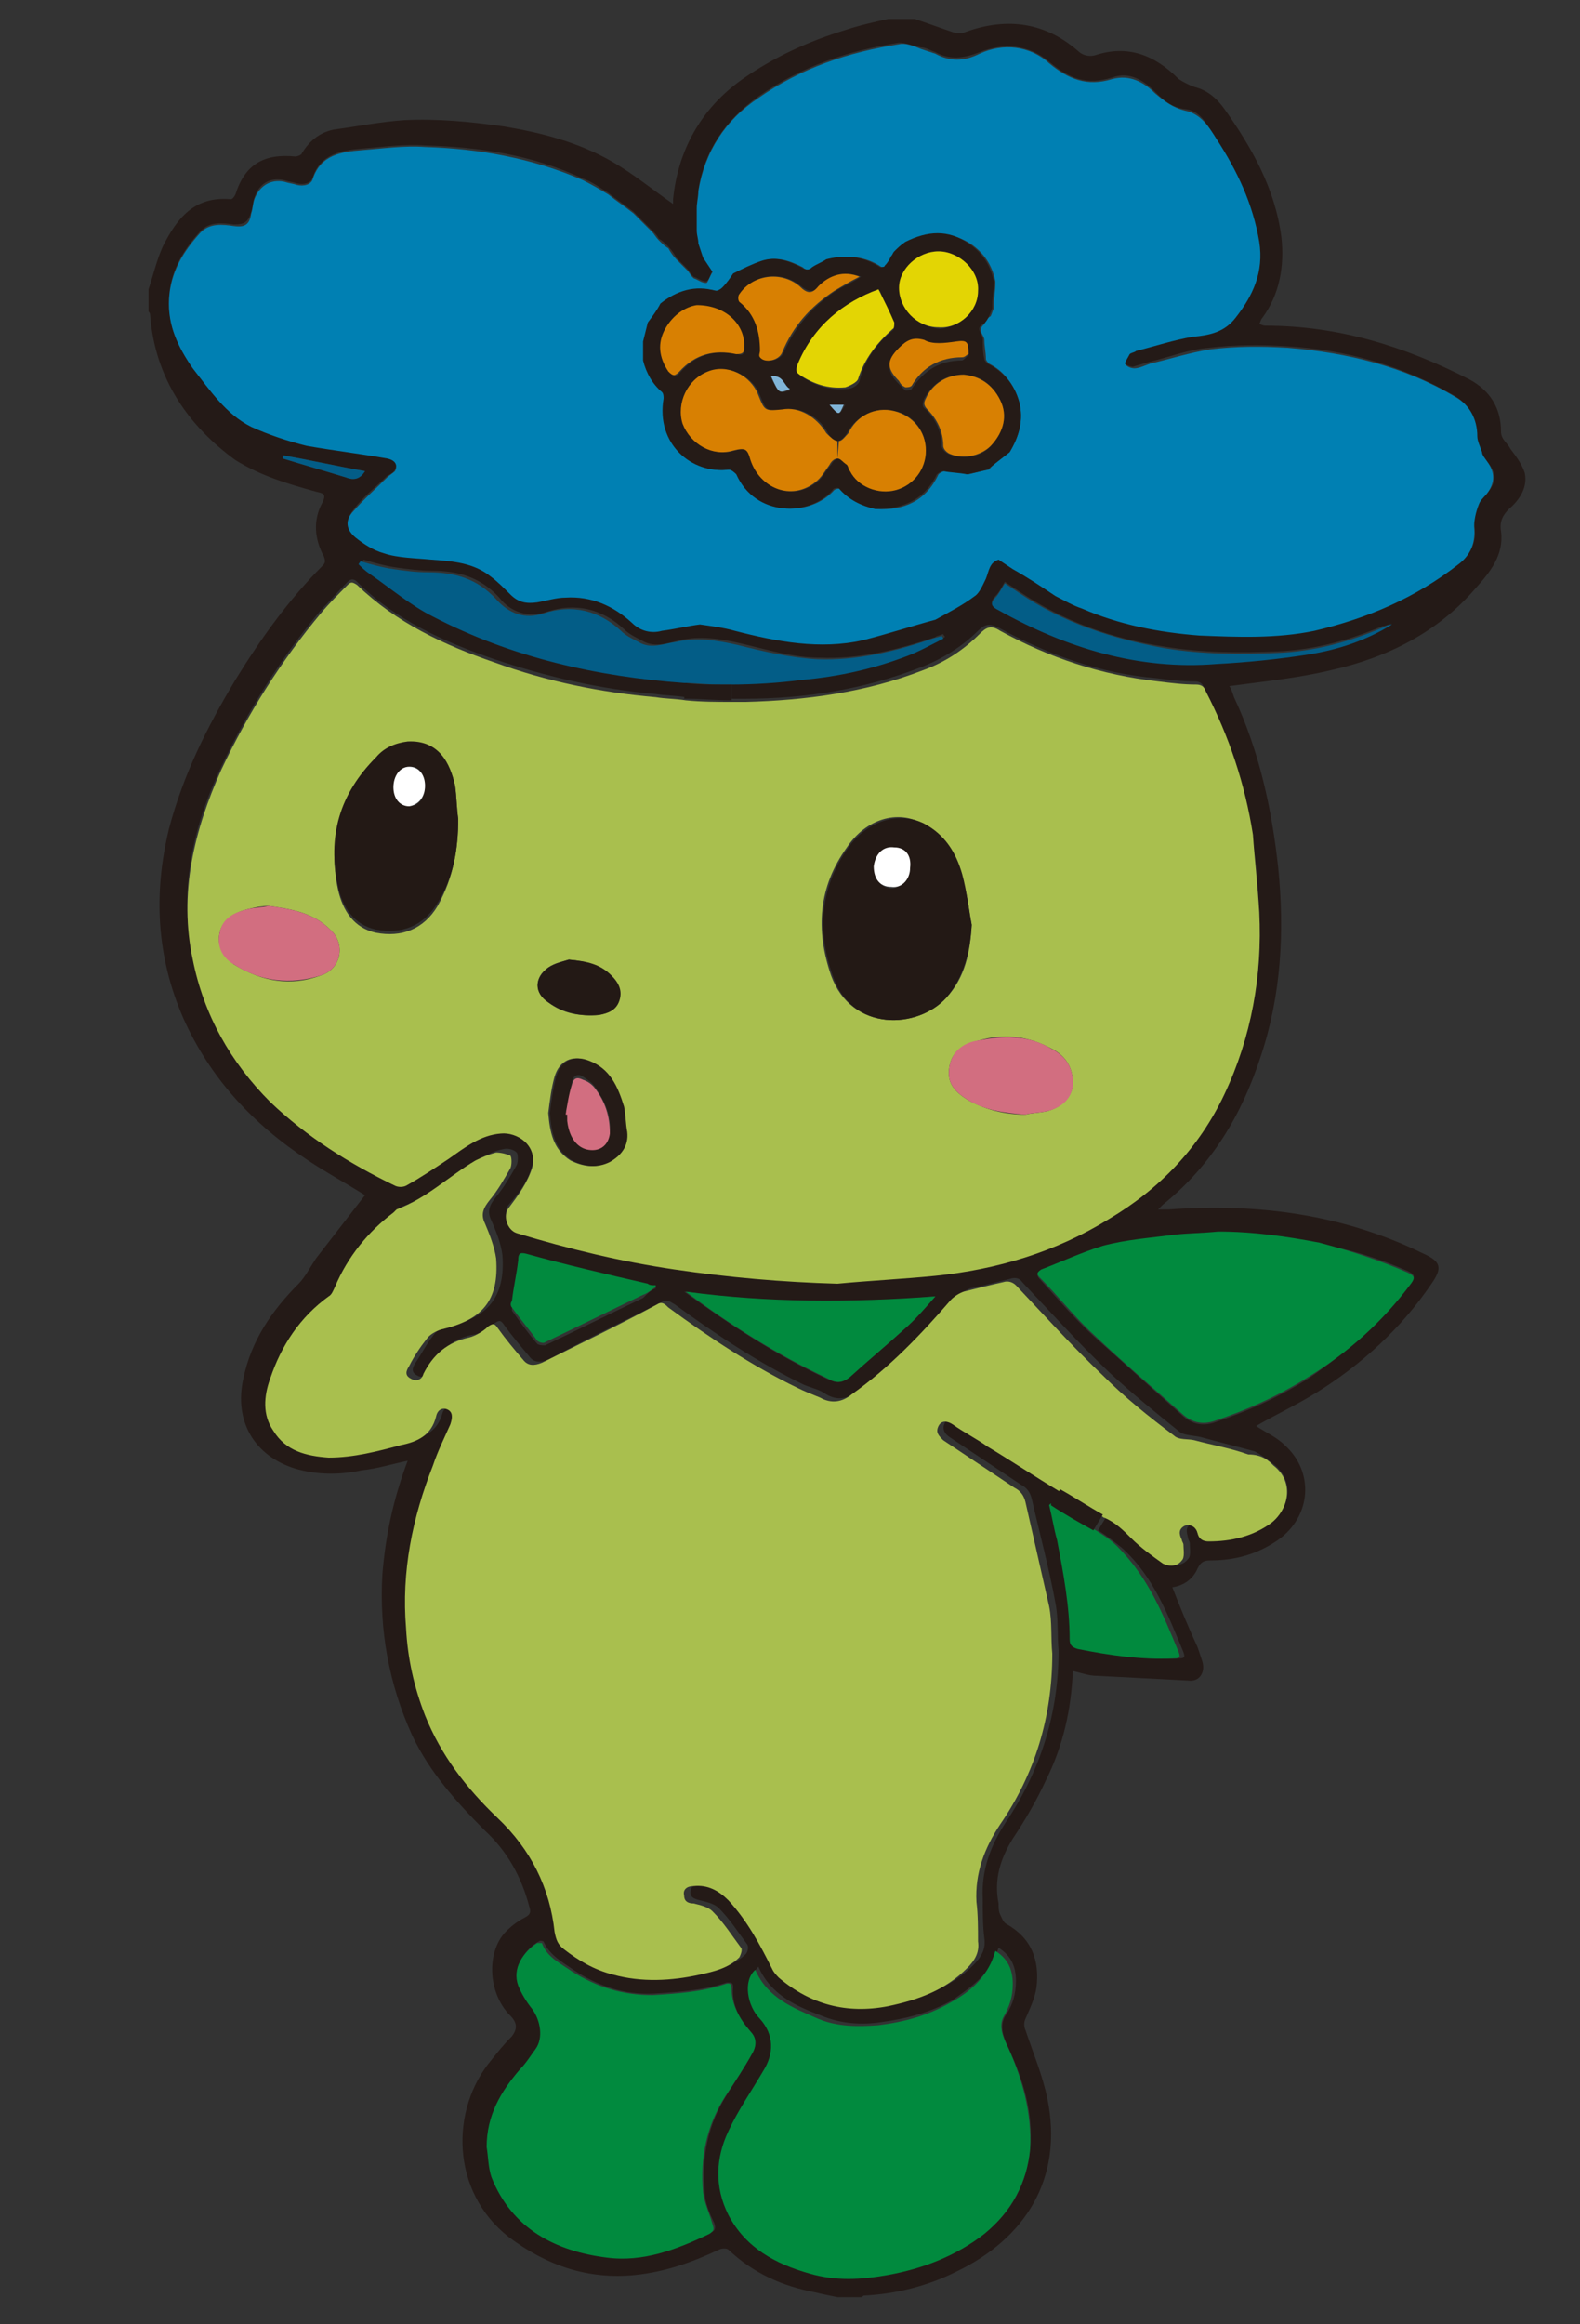
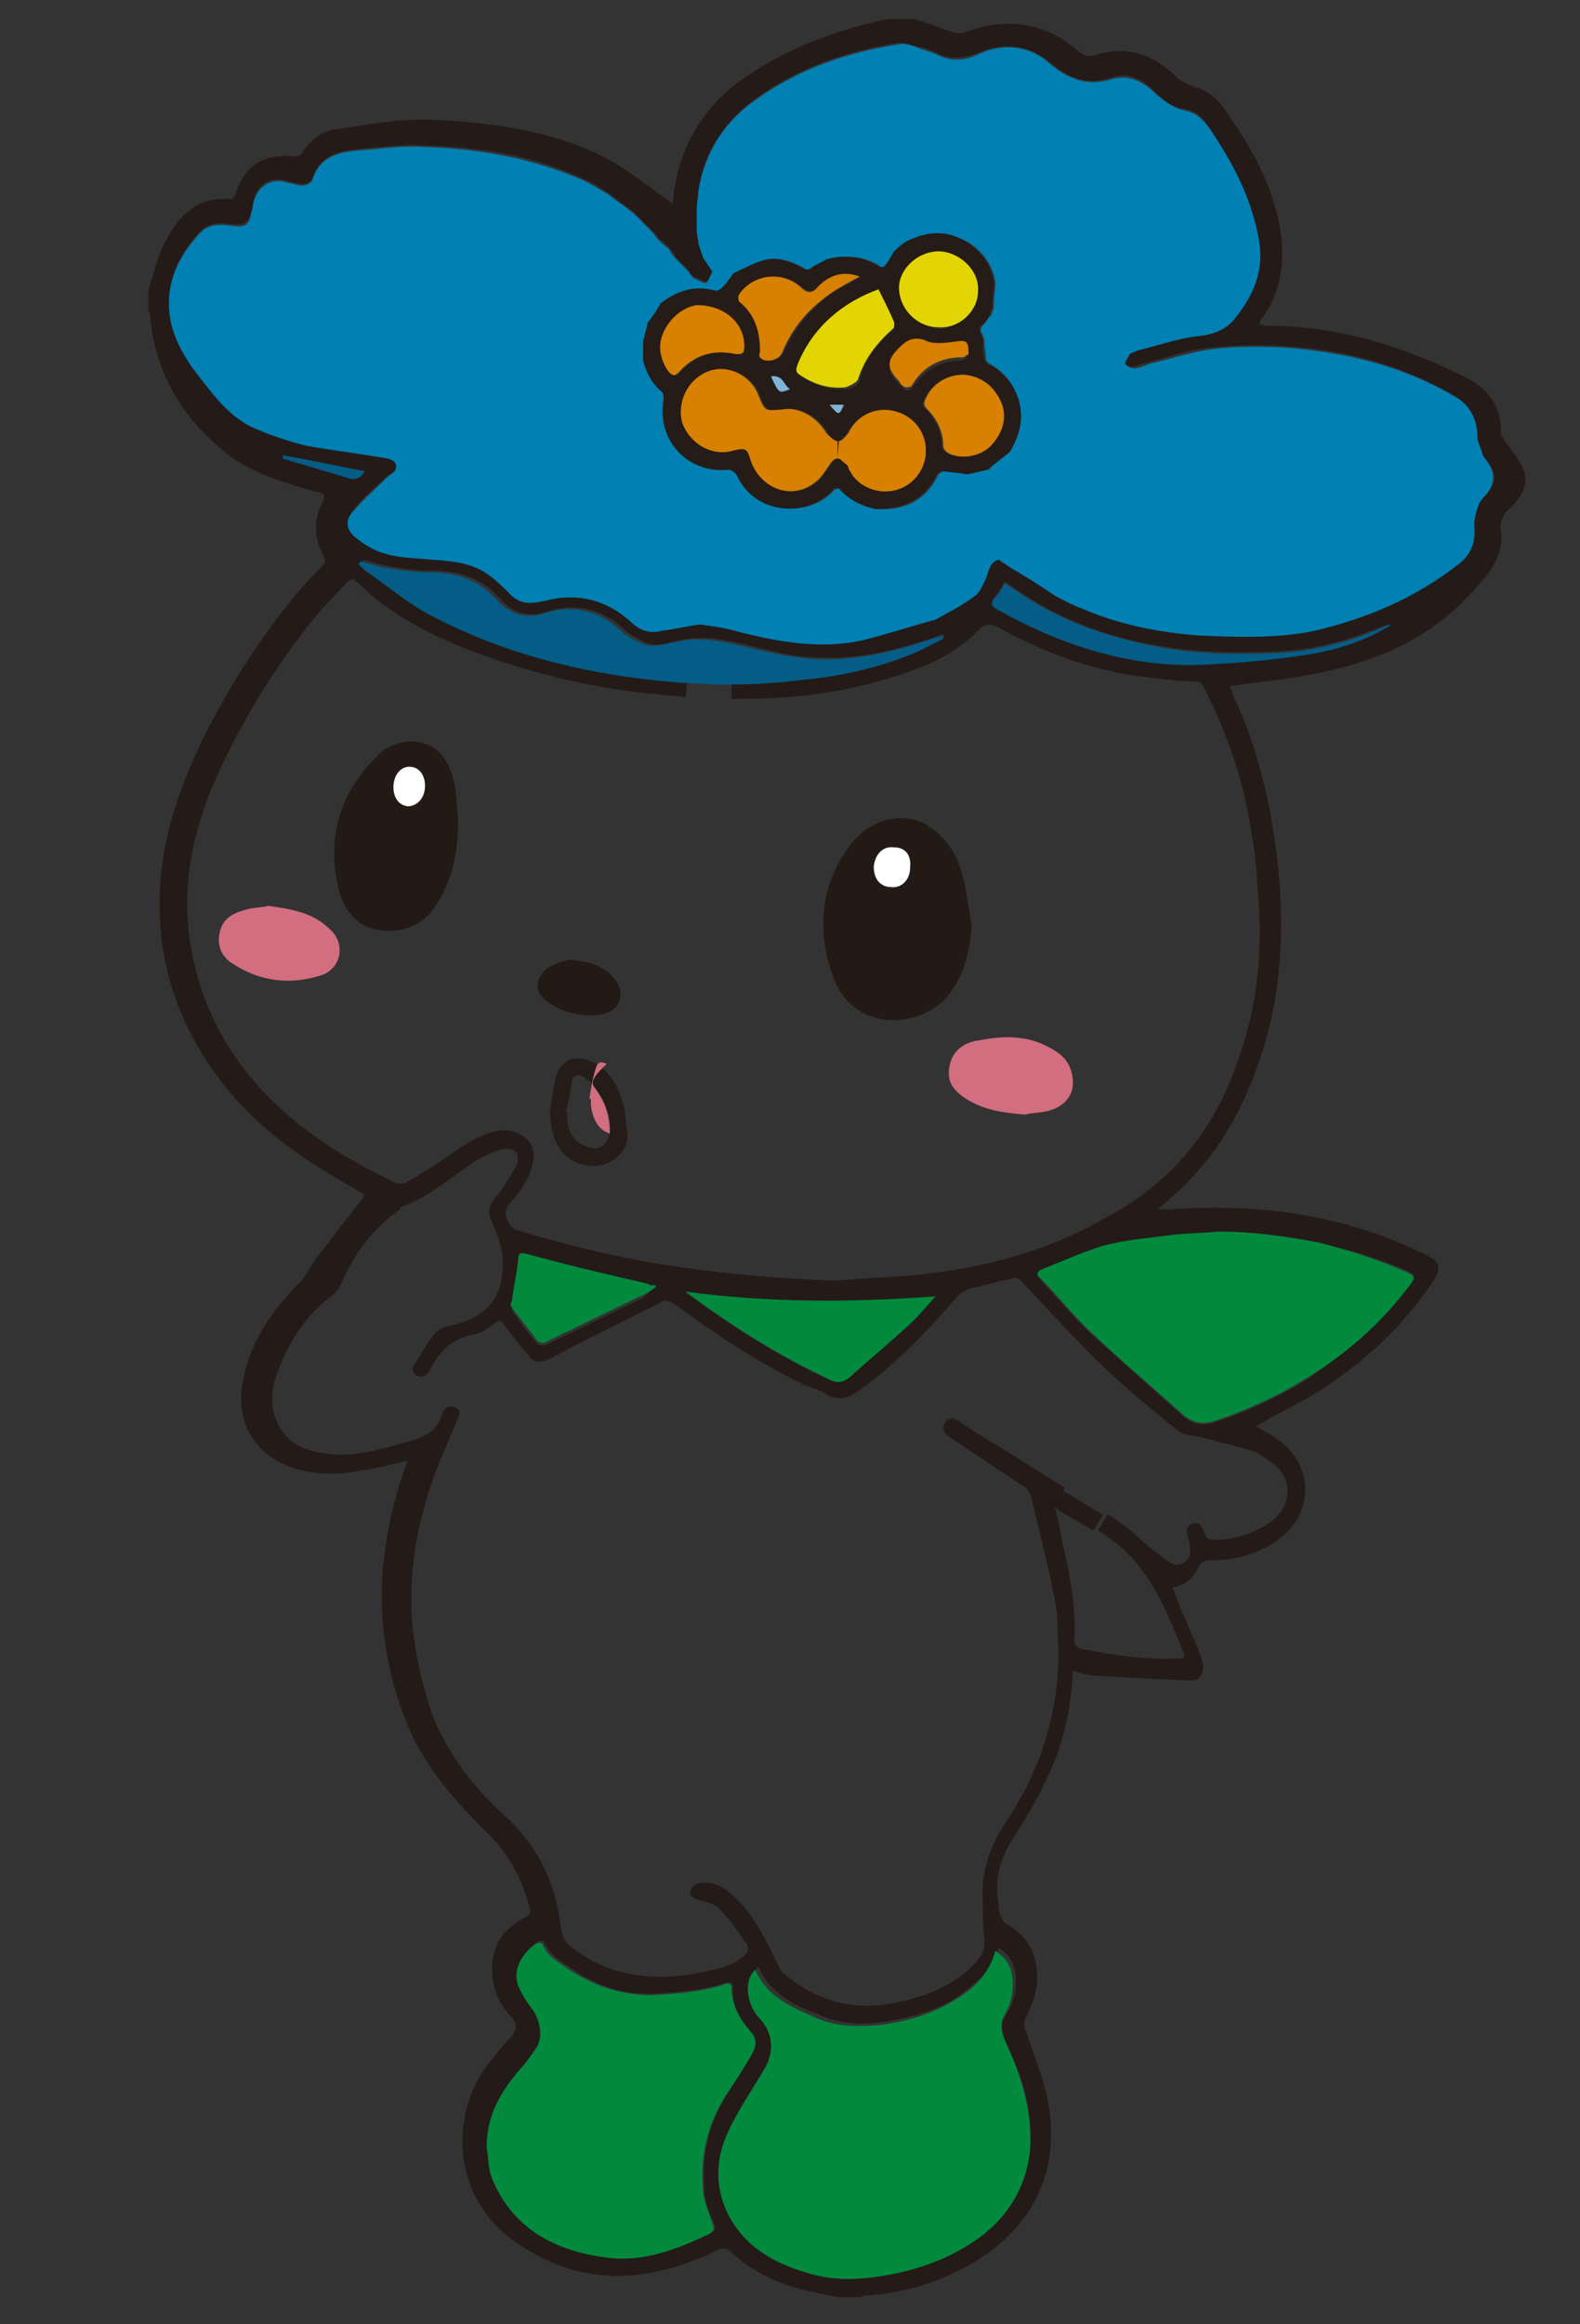
<svg xmlns="http://www.w3.org/2000/svg" version="1.1" id="レイヤー_1" x="0px" y="0px" viewBox="0 0 100 147" style="enable-background:new 0 0 100 147;" xml:space="preserve">
  <rect x="0" y="0" width="100" height="147" fill="#333333" stroke="none" />
  <style type="text/css">
	.st0{fill:#241A17;}
	.st1{fill:#0080B3;}
	.st2{fill:#018A3E;}
	.st3{fill:#035D87;}
	.st4{fill:#A9BF4E;}
	.st5{fill:#D26E80;}
	.st6{fill:#251B17;}
	.st7{fill:#D88002;}
	.st8{fill:#E3D504;}
	.st9{fill:#231915;}
	.st10{fill:#FFFFFF;}
	.st11{fill:#80B4D7;}
</style>
  <g>
    <g id="XMLID_4_">
      <g>
        <path class="st0" d="M96.5,29.9c0.2,0.9-0.3,1.7-1,2.3c-0.4,0.4-0.6,0.8-0.5,1.4c0.2,1.5-0.7,2.6-1.6,3.6     c-2.4,2.8-5.6,4.4-9.2,5.2c-2.1,0.5-4.2,0.7-6.4,1c0.1,0.1,0.2,0.4,0.3,0.7c1.6,3.4,2.4,7.1,2.8,10.8c0.4,4,0.2,8-1.1,11.9     c-1.2,3.7-3.1,6.9-6.2,9.4c-0.1,0.1-0.1,0.1-0.3,0.3c0.3,0,0.5,0,0.7,0c5.6-0.4,11,0.3,16.1,2.8c1.1,0.5,1.2,0.9,0.5,1.9     c-1.9,2.8-4.4,5.1-7.3,6.9c-1.3,0.8-2.6,1.4-3.8,2.1c0.6,0.4,1.3,0.7,1.8,1.2c1.9,1.7,1.7,4.5-0.4,6c-1.3,0.9-2.7,1.3-4.3,1.3     c-0.4,0-0.6,0.1-0.8,0.5c-0.3,0.7-0.9,1.1-1.6,1.2c0.5,1.3,1,2.5,1.6,3.8c0.1,0.3,0.2,0.6,0.3,0.9c0.2,0.7-0.2,1.3-0.9,1.2     c-1.9-0.1-3.9-0.2-5.8-0.3c-0.5,0-1-0.2-1.5-0.3c-0.1,2.4-0.6,4.7-1.7,6.9c-0.6,1.3-1.3,2.5-2.1,3.7c-0.8,1.3-1.2,2.6-0.9,4.1     c0,0.2,0,0.5,0.1,0.7c0.1,0.2,0.2,0.5,0.4,0.6c1.6,0.9,2.1,2.3,1.9,4c-0.1,0.7-0.4,1.3-0.7,2c-0.1,0.2-0.1,0.5,0,0.7     c0.5,1.5,1.1,2.9,1.4,4.4c1,5-1.4,8.8-5.8,10.9c-1.8,0.9-3.8,1.4-5.8,1.5c-0.1,0-0.1,0.1-0.2,0.1c-0.5,0-1,0-1.5,0     c-0.5-0.1-1-0.2-1.4-0.3c-2.1-0.4-3.9-1.2-5.5-2.7c-0.1-0.1-0.4-0.1-0.6,0c-1.7,0.8-3.4,1.4-5.3,1.6c-3,0.3-5.6-0.6-8-2.4     c-3.7-2.9-3.7-8.1-1.1-11.2c0.4-0.5,0.8-1,1.3-1.5c0.3-0.4,0.4-0.8-0.1-1.3c-1.5-1.5-1.5-4.2-0.2-5.4c0.3-0.3,0.7-0.6,1.1-0.8     c0.4-0.2,0.4-0.4,0.3-0.7c-0.5-1.9-1.4-3.5-2.8-4.8c-1.8-1.8-3.5-3.7-4.6-6c-1.5-3.3-2.1-6.7-1.9-10.2c0.2-2.5,0.7-4.8,1.6-7.2     c-1,0.2-1.9,0.5-2.9,0.6c-1.4,0.3-2.8,0.3-4.2-0.1c-2.6-0.8-3.9-3-3.3-5.7c0.5-2.4,1.8-4.3,3.5-6c0.4-0.4,0.7-1,1.1-1.6     c1-1.3,2.1-2.7,3.1-4c-1.1-0.7-2.4-1.4-3.6-2.2c-3.5-2.3-6.2-5.2-7.9-9c-1.7-3.9-1.9-7.9-0.9-12c0.9-3.4,2.4-6.4,4.2-9.4     c1.6-2.6,3.4-5.1,5.5-7.2c0.2-0.2,0.2-0.3,0.1-0.6c-0.6-1.1-0.7-2.3-0.1-3.4c0.3-0.6,0-0.6-0.4-0.7c-1.8-0.5-3.5-1-5.1-2     C12,27,9.8,24,9.5,19.9c0-0.1-0.1-0.2-0.1-0.2c0-0.5,0-0.9,0-1.4c0.3-0.9,0.5-1.8,0.9-2.7c0.9-1.8,2-3.2,4.3-3     c0.1,0,0.2-0.1,0.3-0.3c0.6-1.9,1.8-2.6,3.8-2.4c0.1,0,0.4-0.1,0.4-0.2c0.5-0.8,1.1-1.3,2-1.5c1.5-0.2,3-0.5,4.5-0.6     c2.1-0.1,4.2,0.1,6.3,0.4c2.4,0.4,4.7,1,6.8,2.2c1.4,0.8,2.6,1.8,3.9,2.7c0,0,0-0.2,0-0.3C42.9,9.6,44.3,6.9,47,5     c2-1.4,4.2-2.4,6.5-3.1c0.9-0.3,1.8-0.5,2.7-0.7c0.6,0,1.2,0,1.7,0c0.9,0.3,1.7,0.6,2.6,0.9c0.1,0,0.3,0,0.4,0     c2.6-1,5.1-0.8,7.3,1.1c0.3,0.3,0.7,0.4,1.1,0.3c2.1-0.7,3.8,0,5.3,1.5c0.3,0.2,0.7,0.4,1,0.5c0.8,0.2,1.4,0.7,1.9,1.4     c1.7,2.4,3.2,5,3.6,8.1c0.2,1.8-0.1,3.6-1.2,5.1c-0.1,0.1-0.1,0.2-0.2,0.4c0.1,0,0.2,0.1,0.4,0.1c4.6,0,8.8,1.3,12.9,3.4     c1.3,0.7,2,1.8,2,3.3c0,0.5,0.4,0.7,0.6,1.1C95.9,28.8,96.3,29.3,96.5,29.9z M94.2,31.1c0.5-0.6,0.5-1.2,0-1.8     c-0.2-0.3-0.4-0.5-0.5-0.8c-0.1-0.3-0.3-0.6-0.3-1c0.1-1.1-0.5-2-1.4-2.5c-3.3-1.9-6.9-2.9-10.6-3.1c-1.6-0.1-3.2-0.1-4.9,0.1     c-1.3,0.1-2.5,0.6-3.8,0.9c-0.3,0.1-0.7,0.2-1,0.3c-0.2,0-0.6-0.2-0.6-0.3c-0.1-0.2,0.1-0.4,0.3-0.6c0.1-0.1,0.3-0.1,0.4-0.2     c1.2-0.3,2.4-0.7,3.6-0.9c1-0.1,2-0.4,2.7-1.2c1.2-1.4,1.8-2.9,1.5-4.8c-0.3-2.4-1.4-4.5-2.7-6.5C76.4,7.9,76,7,75,6.9     c-0.8-0.1-1.3-0.5-1.9-1.1c-0.7-0.7-1.6-1.3-2.7-0.9c-1.6,0.5-2.7,0.1-4-1c-1.3-1.1-2.9-1.2-4.4-0.6c-1,0.4-1.9,0.5-2.8,0     c-0.3-0.1-0.6-0.3-0.9-0.3c-0.5-0.1-1-0.3-1.4-0.3c-3.2,0.5-6.2,1.5-8.9,3.4c-2.1,1.5-3.4,3.4-3.8,5.9c0,0.4-0.1,0.7-0.1,1.1     c0,0.5,0,1,0,1.4c0,0.3,0.1,0.5,0.1,0.8c0.1,0.3,0.2,0.6,0.3,0.9c0.2,0.3,0.4,0.6,0.6,0.9c-0.1,0.2-0.2,0.6-0.4,0.7     c-0.3,0-0.5-0.2-0.8-0.3c0,0-0.1-0.1-0.1-0.1c-0.1-0.1-0.2-0.3-0.3-0.4c-0.2-0.2-0.4-0.4-0.6-0.6c0,0-0.1-0.1-0.1-0.1     c-0.1-0.2-0.3-0.5-0.5-0.7c-0.2-0.2-0.4-0.4-0.6-0.5c-0.1-0.2-0.2-0.3-0.4-0.5c-0.4-0.4-0.8-0.8-1.2-1.2     c-0.5-0.4-1.1-0.8-1.6-1.2c-0.5-0.3-1-0.7-1.6-0.9c-3.2-1.5-6.5-2-10-2.1c-1.3-0.1-2.7,0.1-4,0.2c-1.2,0.1-2.6,0.3-3.1,1.8     c-0.1,0.4-0.6,0.5-1,0.4c-0.3-0.1-0.5-0.1-0.8-0.2c-0.9-0.2-1.6,0.2-1.9,1.1c-0.1,0.3-0.1,0.6-0.2,0.9c-0.2,0.7-0.5,0.8-1.1,0.8     c-0.7-0.1-1.5-0.2-2.1,0.4c-1.1,1.2-1.9,2.5-2,4.2c-0.1,1.7,0.5,3.1,1.5,4.4c1,1.4,2.1,2.9,3.7,3.7c1.1,0.6,2.3,1,3.5,1.2     c1.7,0.4,3.4,0.6,5.1,0.8c0.5,0.1,0.7,0.4,0.5,0.8c-0.1,0.2-0.3,0.3-0.5,0.4c-0.7,0.7-1.5,1.3-2.1,2.1c-0.5,0.6-0.5,1.2,0.1,1.7     c0.5,0.4,1.2,0.9,1.8,1c1,0.2,2,0.3,3,0.4c1.3,0.1,2.7,0.2,3.8,1.1c0.4,0.3,0.8,0.7,1.2,1.1c0.5,0.4,1.1,0.6,1.7,0.5     c0.6-0.1,1.2-0.3,1.8-0.3c1.6-0.1,3,0.6,4.2,1.6c0.6,0.5,1.2,0.6,1.9,0.5c0.8-0.2,1.6-0.3,2.4-0.4c0.7,0.1,1.5,0.2,2.2,0.4     c2.7,0.7,5.3,1.2,8.1,0.6c1.5-0.3,3.1-0.8,4.6-1.3c0.8-0.5,1.7-0.9,2.5-1.5c0.3-0.2,0.5-0.7,0.7-1.1c0.2-0.4,0.3-1,0.8-1.2     c0.3,0.2,0.6,0.4,0.9,0.6c0.9,0.6,1.8,1.2,2.7,1.7c0.6,0.3,1.1,0.6,1.7,0.8c2.4,1,4.9,1.6,7.4,1.7c2.4,0.2,4.9,0.3,7.3-0.3     c3.3-0.7,6.4-2,9.1-4.2c0.8-0.6,1.2-1.3,1-2.4c-0.1-0.5,0.1-1,0.3-1.4C93.7,31.6,94,31.4,94.2,31.1z M89.3,81.1     c0.3-0.4,0.2-0.5-0.2-0.7c-1.8-0.8-3.7-1.4-5.6-1.7c-2.1-0.4-4.2-0.7-6.4-0.7c-0.9,0.1-1.8,0.1-2.8,0.2c-1.5,0.2-3,0.3-4.5,0.7     c-1.3,0.4-2.6,1-3.9,1.5c-0.3,0.1-0.3,0.3-0.1,0.5c1.1,1.2,2.2,2.5,3.4,3.6c1.9,1.7,3.8,3.4,5.7,5.1c0.6,0.5,1.2,0.6,1.9,0.4     c2.1-0.7,4.1-1.6,6-2.8C85.3,85.5,87.5,83.5,89.3,81.1z M88.1,39.4c-0.2,0.1-0.4,0.2-0.6,0.2c-2.1,0.9-4.3,1.5-6.6,1.6     c-2.4,0.1-4.8,0.1-7.2-0.3c-3.3-0.5-6.4-1.6-9.2-3.5c-0.3-0.2-0.6-0.4-0.9-0.6c-0.2,0.3-0.3,0.6-0.6,0.9     c-0.4,0.4-0.2,0.6,0.2,0.8c4.3,2.3,8.8,3.7,13.8,3.4c1.9-0.1,3.9-0.3,5.8-0.6C84.7,41.1,86.5,40.4,88.1,39.4z M80.5,96.2     c1.2-0.9,1.4-2.6,0.1-3.6c-0.4-0.3-0.8-0.6-1.2-0.8c-1.1-0.3-2.3-0.6-3.4-0.9c-0.4-0.1-1-0.1-1.3-0.3c-1.5-1.2-3.1-2.5-4.5-3.8     c-1.9-1.8-3.7-3.8-5.5-5.7c-0.2-0.3-0.5-0.3-0.8-0.2c-0.8,0.2-1.6,0.4-2.5,0.6c-0.3,0.1-0.6,0.3-0.8,0.5c-1.9,2.2-3.9,4.3-6.3,6     c-0.7,0.5-1.3,0.6-2,0.2c-0.4-0.3-0.9-0.4-1.4-0.6c-2.9-1.4-5.6-3.2-8.2-5.1c-0.2-0.1-0.4-0.3-0.7-0.2c-2.4,1.2-4.9,2.4-7.3,3.7     c-0.5,0.2-0.9,0.2-1.2-0.2c-0.5-0.6-1.1-1.3-1.6-2c-0.2-0.3-0.3-0.3-0.6-0.1c-0.4,0.3-0.8,0.6-1.2,0.7c-1.4,0.2-2.3,1-2.9,2.3     c-0.2,0.3-0.5,0.5-0.8,0.3c-0.4-0.2-0.3-0.5-0.1-0.8c0.4-0.6,0.7-1.2,1.1-1.7c0.2-0.3,0.5-0.5,0.9-0.6c2.5-0.5,3.7-1.8,3.5-4.5     c-0.1-0.8-0.4-1.5-0.7-2.2c-0.3-0.6-0.1-1,0.3-1.5c0.5-0.6,0.9-1.3,1.3-2c0.1-0.2,0.1-0.7,0-0.8c-0.2-0.2-0.6-0.3-0.9-0.2     c-0.5,0.1-0.9,0.3-1.3,0.5c-1.7,1-3.1,2.4-5,3.1c-0.1,0-0.2,0.1-0.2,0.2c-1.7,1.2-2.9,2.8-3.7,4.7c-0.1,0.2-0.2,0.4-0.4,0.6     c-1.8,1.3-3,3.1-3.7,5.2c-0.4,1.1-0.4,2.2,0.2,3.3c0.8,1.3,2.1,1.6,3.5,1.7c1.6,0.1,3.1-0.4,4.6-0.8c1.1-0.3,1.9-0.7,2.2-1.8     c0.1-0.4,0.5-0.5,0.8-0.4c0.4,0.2,0.3,0.5,0.1,0.9c-0.4,0.9-0.7,1.7-1.1,2.6c-1.3,3.3-2,6.7-1.7,10.3c0.2,1.9,0.6,3.7,1.2,5.5     c1,2.6,2.6,4.7,4.6,6.5c2.1,1.9,3.3,4.3,3.6,7.2c0.1,0.4,0.2,0.8,0.6,1.1c0.9,0.7,1.9,1.3,3.1,1.6c1.8,0.5,3.7,0.4,5.5,0     c0.9-0.2,1.8-0.4,2.5-1.1c0.1-0.1,0.2-0.4,0.1-0.6c-0.6-0.8-1.1-1.6-1.8-2.3c-0.3-0.3-0.8-0.4-1.2-0.5c-0.4-0.1-0.6-0.2-0.6-0.5     c0-0.4,0.3-0.5,0.6-0.6c0.9-0.1,1.6,0.3,2.2,0.9c1.3,1.2,2,2.8,2.8,4.4c0.1,0.2,0.2,0.4,0.4,0.5c2,1.7,4.3,2.3,6.9,1.8     c1.9-0.4,3.6-1,5-2.4c0.5-0.5,0.8-1,0.7-1.7c-0.1-0.8-0.1-1.6-0.1-2.5c-0.1-1.8,0.5-3.4,1.5-4.9c2.2-3.3,3.3-6.9,3.3-10.8     c-0.1-1,0-2-0.2-3c-0.4-2.2-1-4.4-1.5-6.6c-0.1-0.4-0.3-0.7-0.7-0.9c-1.5-1-3-2-4.5-3c-0.3-0.2-0.5-0.5-0.3-0.9     c0.2-0.4,0.6-0.3,0.9-0.1c0.7,0.5,1.5,1,2.2,1.4c1.5,0.9,3,1.9,4.5,2.8l-0.6,1c0,0-0.1,0.1-0.1,0.1c0.2,0.7,0.4,1.4,0.5,2.2     c0.5,2.1,0.9,4.1,0.8,6.3c0,0.4,0.1,0.5,0.5,0.6c2,0.4,4,0.7,6.1,0.6c0.4,0,0.4-0.1,0.3-0.4c-1-2.4-1.9-4.8-3.9-6.6     c-0.5-0.4-1-0.8-1.5-1.1l0.6-1c0.1,0,0.1,0.1,0.2,0.1c0.6,0.4,1.2,0.8,1.7,1.3c0.6,0.6,1.3,1.1,2,1.6c0.4,0.3,0.9,0.2,1.2-0.2     c0.2-0.2,0.1-0.7,0.1-1c0-0.1-0.1-0.2-0.1-0.3c-0.1-0.4-0.2-0.7,0.2-0.9c0.4-0.2,0.7,0.1,0.8,0.5c0.1,0.4,0.3,0.5,0.7,0.5     C77.9,97.4,79.3,97.1,80.5,96.2z M77.5,69.2c1.7-3.7,2.4-7.5,2.2-11.5c-0.1-1.7-0.2-3.4-0.5-5.1c-0.5-3.2-1.5-6.2-3-9.1     c-0.1-0.3-0.3-0.4-0.6-0.4c-0.8,0-1.6-0.1-2.4-0.2c-3.6-0.3-6.9-1.5-10-3.2c-0.6-0.3-0.9-0.2-1.3,0.2c-1,1-2.3,1.8-3.6,2.3     c-3.6,1.4-7.3,2-11.2,2c-0.3,0-0.6,0-0.8,0l0-1c1.5,0,3.1-0.2,4.6-0.3c2.2-0.2,4.4-0.7,6.6-1.5c0.8-0.3,1.5-0.7,2.3-1.1     c0-0.1-0.1-0.1-0.1-0.2c-0.2,0.1-0.4,0.1-0.5,0.2c-2.4,0.8-4.8,1.4-7.3,1.3c-1.7,0-3.3-0.5-5-0.9c-1.3-0.3-2.6-0.5-3.9-0.2     c-0.8,0.2-1.6,0.5-2.4,0c-0.4-0.2-0.8-0.4-1.1-0.7c-1.4-1.3-3.1-1.7-4.9-1.1c-1.2,0.4-2.3,0-3-0.9c-1.2-1.3-2.6-1.7-4.3-1.7     c-0.7,0-1.5-0.1-2.2-0.2c-0.7-0.1-1.4-0.3-2.1-0.5c0,0.1-0.1,0.1-0.1,0.2c0.2,0.2,0.5,0.4,0.7,0.6c1.3,0.9,2.6,2,4,2.7     c5,2.6,10.3,3.7,15.9,4.2l-0.1,1c-0.6-0.1-1.3-0.1-1.9-0.2c-3.5-0.3-6.9-1.1-10.2-2.2c-3.2-1.1-6.3-2.5-8.7-4.9     c-0.2-0.2-0.4-0.2-0.6,0c-0.6,0.6-1.1,1.2-1.7,1.8c-2.5,3-4.6,6.3-6.3,9.9c-1.8,3.8-2.7,7.8-1.8,12c0.7,3.5,2.4,6.5,4.9,9     c2.3,2.3,5,3.9,7.9,5.3c0.2,0.1,0.5,0.1,0.7,0c0.9-0.5,1.8-1.1,2.7-1.7c1-0.7,2-1.4,3.3-1.6c1.1-0.1,2.4,0.7,2,2.1     c-0.2,1-0.8,1.8-1.5,2.6c-0.4,0.5-0.1,1.4,0.5,1.6c3.3,1,6.6,1.8,10,2.3c3.4,0.5,6.8,0.8,10.3,0.9c2.1-0.2,4.1-0.2,6.2-0.5     c3.9-0.5,7.6-1.6,11-3.6C73.4,75.2,75.9,72.6,77.5,69.2z M73.5,76.7C73.5,76.7,73.5,76.7,73.5,76.7     C73.5,76.7,73.4,76.7,73.5,76.7C73.4,76.7,73.5,76.7,73.5,76.7C73.5,76.7,73.5,76.7,73.5,76.7z M65.2,135.9     c0.2-2.2-0.4-4.3-1.4-6.4c-0.3-0.7-0.6-1.4-0.1-2.1c0.4-0.6,0.6-1.3,0.6-2.1c0-0.9-0.3-1.6-1.1-2.1c-0.1,0.3-0.2,0.5-0.3,0.8     c-0.6,1.1-1.6,1.8-2.6,2.5c-1.4,0.8-3,1.2-4.5,1.4c-1.3,0.2-2.6,0.1-3.8-0.4c-1.6-0.6-3.2-1.3-4-3.1c-0.8,0.8-0.5,2.3,0.3,3.1     c0.9,1,0.9,2.1,0.2,3.3c-0.8,1.3-1.6,2.5-2.2,3.8c-0.8,1.7-0.9,3.5,0,5.3c1,2.1,3,3.1,5.1,3.7c1.6,0.5,3.3,0.5,5,0.1     c2.2-0.4,4.3-1.2,6.1-2.6C64,139.9,65,138.1,65.2,135.9z M57.2,84.1c0.7-0.6,1.3-1.3,2-2.1c-5.4,0.5-10.7,0.4-15.9-0.3     c2.9,2.1,5.8,4,9,5.5c0.6,0.3,1,0.3,1.4-0.1C54.9,86.1,56.1,85.1,57.2,84.1z M47.6,129.9c0.3-0.5,0.2-1-0.1-1.4     c-0.7-0.8-1.2-1.7-1.1-2.8c0-0.3-0.1-0.3-0.4-0.3c-1.5,0.5-3,0.6-4.6,0.7c-1.9,0.1-3.6-0.5-5.1-1.5c-0.7-0.5-1.5-0.9-1.9-1.8     c0,0-0.2-0.1-0.3,0c-0.9,0.5-1.6,1.6-1.2,2.7c0.2,0.5,0.5,1.1,0.9,1.5c0.5,0.7,0.7,1.8,0.2,2.5c-0.3,0.4-0.6,0.9-1,1.3     c-1.2,1.4-2.2,2.9-2.1,4.9c0.1,0.6,0.1,1.3,0.3,1.9c1.3,3.3,4.1,4.6,7.3,5.1c2.3,0.3,4.5-0.5,6.5-1.5c0.3-0.1,0.3-0.3,0.2-0.6     c-0.3-0.6-0.6-1.3-0.6-2c-0.2-2.2,0.2-4.2,1.4-6.1C46.5,131.7,47.1,130.8,47.6,129.9z M41.5,81.5c0,0,0-0.1,0-0.1     c-0.2,0-0.3,0-0.5,0c-2.6-0.6-5.1-1.2-7.7-1.9c-0.4-0.1-0.5,0-0.5,0.4c-0.1,0.9-0.3,1.7-0.4,2.6c0,0.1,0,0.3,0,0.4     c0.5,0.7,1,1.4,1.6,2.1c0.1,0.1,0.4,0.1,0.5,0.1c2.1-1,4.1-2,6.2-3C41,81.8,41.2,81.6,41.5,81.5z M21.9,30.2     c0.5,0.2,0.9,0.1,1.2-0.4c-1.7-0.3-3.4-0.7-5.2-1c0,0.1,0,0.1,0,0.2C19.2,29.4,20.6,29.8,21.9,30.2z" />
        <path class="st1" d="M94.2,29.3c0.4,0.6,0.4,1.2,0,1.8c-0.2,0.3-0.5,0.5-0.6,0.8c-0.2,0.5-0.3,1-0.3,1.4c0.1,1-0.2,1.8-1,2.4     c-2.7,2.1-5.7,3.4-9.1,4.2c-2.4,0.5-4.9,0.4-7.3,0.3c-2.6-0.2-5.1-0.7-7.4-1.7c-0.6-0.2-1.1-0.5-1.7-0.8     c-0.9-0.6-1.8-1.2-2.7-1.7c-0.3-0.2-0.6-0.4-0.9-0.6c-0.6,0.2-0.6,0.7-0.8,1.2c-0.2,0.4-0.4,0.9-0.7,1.1c-0.8,0.6-1.6,1-2.5,1.5     c-1.5,0.4-3,0.9-4.6,1.3c-2.7,0.6-5.4,0.1-8.1-0.6c-0.7-0.2-1.5-0.3-2.2-0.4c-0.8,0.1-1.6,0.3-2.4,0.4c-0.7,0.2-1.4,0-1.9-0.5     c-1.2-1.1-2.6-1.7-4.2-1.6c-0.6,0-1.2,0.2-1.8,0.3c-0.7,0.1-1.2,0-1.7-0.5c-0.4-0.4-0.8-0.8-1.2-1.1c-1.1-0.9-2.4-1-3.8-1.1     c-1-0.1-2.1-0.1-3-0.4c-0.7-0.2-1.3-0.6-1.8-1c-0.6-0.5-0.7-1.1-0.1-1.7c0.6-0.7,1.4-1.4,2.1-2.1c0.1-0.1,0.4-0.3,0.5-0.4     c0.2-0.4,0-0.7-0.5-0.8c-1.7-0.3-3.4-0.5-5.1-0.8c-1.2-0.3-2.4-0.7-3.5-1.2c-1.6-0.8-2.6-2.3-3.7-3.7c-0.9-1.3-1.6-2.7-1.5-4.4     c0.1-1.7,0.9-3,2-4.2c0.6-0.6,1.4-0.5,2.1-0.4c0.7,0.1,1-0.1,1.1-0.8c0.1-0.3,0.1-0.6,0.2-0.9c0.3-0.8,1-1.3,1.9-1.1     c0.3,0.1,0.5,0.1,0.8,0.2c0.4,0.1,0.9,0,1-0.4c0.5-1.5,1.8-1.7,3.1-1.8c1.3-0.1,2.7-0.3,4-0.2c3.4,0.1,6.8,0.7,10,2.1     c0.6,0.3,1.1,0.6,1.6,0.9c0.5,0.4,1.1,0.8,1.6,1.2c0.4,0.4,0.8,0.8,1.2,1.2c0.1,0.1,0.2,0.3,0.4,0.5c0.2,0.2,0.4,0.4,0.6,0.5     c0.1,0.2,0.3,0.5,0.5,0.7c0,0,0.1,0.1,0.1,0.1c0.2,0.2,0.4,0.4,0.6,0.6c0.1,0.1,0.2,0.3,0.3,0.4c0,0,0.1,0.1,0.1,0.1     c0.3,0.1,0.5,0.3,0.8,0.3c0.1,0,0.2-0.4,0.4-0.7c-0.2-0.3-0.4-0.6-0.6-0.9c-0.1-0.3-0.2-0.6-0.3-0.9c0-0.3-0.1-0.5-0.1-0.8     c0-0.5,0-1,0-1.4c0-0.4,0.1-0.7,0.1-1.1c0.4-2.5,1.7-4.5,3.8-5.9c2.7-1.9,5.7-2.9,8.9-3.4c0.4-0.1,0.9,0.1,1.4,0.3     c0.3,0.1,0.6,0.2,0.9,0.3c0.9,0.5,1.8,0.5,2.8,0c1.5-0.7,3.2-0.5,4.4,0.6c1.2,1,2.4,1.5,4,1c1.1-0.3,2,0.2,2.7,0.9     c0.6,0.5,1.1,0.9,1.9,1.1c1,0.2,1.5,1,2,1.8c1.3,2,2.3,4.1,2.7,6.5c0.3,1.9-0.4,3.4-1.5,4.8c-0.7,0.9-1.6,1.1-2.7,1.2     c-1.2,0.2-2.4,0.6-3.6,0.9c-0.1,0.1-0.3,0.1-0.4,0.2c-0.1,0.2-0.3,0.5-0.3,0.6c0.1,0.2,0.4,0.3,0.6,0.3c0.3,0,0.7-0.2,1-0.3     c1.3-0.3,2.5-0.7,3.8-0.9c1.6-0.2,3.2-0.2,4.9-0.1c3.8,0.3,7.4,1.2,10.6,3.1c0.9,0.5,1.4,1.4,1.4,2.5c0,0.3,0.2,0.7,0.3,1     C93.8,28.8,94,29,94.2,29.3z M63.9,28.6c0.6-1,0.9-2.1,0.6-3.2c-0.3-1-0.9-1.9-1.9-2.4c-0.1-0.1-0.2-0.2-0.2-0.3     c0-0.4-0.1-0.8-0.1-1.2c0-0.3-0.5-0.6,0-1c0.1-0.2,0.2-0.4,0.4-0.5c0.1-0.2,0.1-0.3,0.2-0.5c0-0.1,0-0.1,0-0.2     c0-0.5,0.1-0.9,0.1-1.4c0,0,0-0.1,0-0.1c-0.2-1-0.7-1.8-1.6-2.4c-1.3-0.8-2.7-0.8-4-0.1c-0.2,0.2-0.4,0.4-0.7,0.6     c-0.1,0.1-0.1,0.2-0.2,0.3c-0.1,0.2-0.2,0.5-0.4,0.6c-0.1,0.1-0.3,0.1-0.3,0.1c-1-0.7-2.2-0.8-3.4-0.5c-0.3,0.2-0.6,0.3-0.9,0.5     c-0.3,0.2-0.5,0.2-0.7,0c-0.8-0.4-1.6-0.7-2.5-0.4c-0.6,0.2-1.2,0.5-1.8,0.8c-0.2,0.3-0.5,0.6-0.7,0.9c-0.1,0.1-0.3,0.2-0.4,0.2     c-1.3-0.3-2.4,0.1-3.5,0.8c-0.3,0.4-0.6,0.8-0.8,1.2c-0.1,0.4-0.2,0.8-0.3,1.2c0,0.4,0,0.8,0,1.2c0.2,0.8,0.6,1.4,1.2,2     c0.1,0.1,0.1,0.3,0.1,0.4c-0.5,2.9,1.8,4.8,4.1,4.5c0.1,0,0.4,0.2,0.5,0.3c1.2,2.7,4.6,2.7,6.1,1c0.1-0.1,0.4-0.1,0.4-0.1     c0.6,0.7,1.4,1.1,2.3,1.3c1.7,0.1,3.1-0.5,3.9-2.2c0.1-0.1,0.3-0.2,0.4-0.2c0.5,0,1,0.1,1.5,0.2c0.4-0.1,0.8-0.2,1.3-0.3     C62.9,29.3,63.4,29,63.9,28.6z" />
        <path class="st2" d="M89.1,80.5c0.4,0.2,0.5,0.3,0.2,0.7c-1.8,2.4-3.9,4.3-6.5,5.9c-1.9,1.2-3.9,2.1-6,2.8     c-0.7,0.2-1.3,0.1-1.9-0.4c-1.9-1.7-3.8-3.3-5.7-5.1c-1.2-1.1-2.2-2.4-3.4-3.6c-0.2-0.2-0.2-0.3,0.1-0.5c1.3-0.5,2.6-1.1,3.9-1.5     c1.5-0.4,3-0.5,4.5-0.7c0.9-0.1,1.8-0.1,2.8-0.2c2.2,0,4.3,0.3,6.4,0.7C85.4,79.1,87.3,79.7,89.1,80.5z" />
        <path class="st3" d="M87.5,39.7c0.2-0.1,0.4-0.2,0.6-0.2c-1.6,1-3.4,1.6-5.3,1.9c-1.9,0.3-3.9,0.5-5.8,0.6     c-4.9,0.4-9.5-1-13.8-3.4c-0.4-0.2-0.6-0.4-0.2-0.8c0.2-0.2,0.4-0.6,0.6-0.9c0.3,0.2,0.6,0.4,0.9,0.6c2.8,1.9,5.9,2.9,9.2,3.5     c2.4,0.4,4.8,0.4,7.2,0.3C83.2,41.2,85.4,40.6,87.5,39.7z" />
-         <path class="st4" d="M80.6,92.7c1.3,1,1,2.7-0.1,3.6c-1.2,0.9-2.6,1.2-4,1.2c-0.3,0-0.6-0.1-0.7-0.5c-0.1-0.4-0.4-0.6-0.8-0.5     c-0.4,0.2-0.4,0.5-0.2,0.9c0,0.1,0.1,0.2,0.1,0.3c0,0.3,0.1,0.8-0.1,1c-0.3,0.4-0.8,0.4-1.2,0.2c-0.7-0.5-1.4-1-2-1.6     c-0.5-0.5-1-1-1.7-1.3c-0.1,0-0.1-0.1-0.2-0.1c-0.9-0.5-1.8-1.1-2.7-1.6c-1.5-0.9-3-1.9-4.5-2.8c-0.7-0.5-1.5-0.9-2.2-1.4     c-0.3-0.2-0.7-0.3-0.9,0.1c-0.2,0.4,0,0.6,0.3,0.9c1.5,1,3,2,4.5,3c0.4,0.2,0.6,0.5,0.7,0.9c0.5,2.2,1,4.4,1.5,6.6     c0.2,1,0.1,2,0.2,3c0,4-1.1,7.6-3.3,10.8c-1,1.5-1.6,3.1-1.5,4.9c0.1,0.8,0.1,1.7,0.1,2.5c0.1,0.7-0.2,1.2-0.7,1.7     c-1.4,1.4-3.1,2-5,2.4c-2.6,0.5-4.9-0.1-6.9-1.8c-0.1-0.1-0.3-0.3-0.4-0.5c-0.8-1.6-1.6-3.1-2.8-4.4c-0.6-0.6-1.3-1-2.2-0.9     c-0.4,0-0.7,0.2-0.6,0.6c0,0.4,0.3,0.5,0.6,0.5c0.4,0.1,0.9,0.2,1.2,0.5c0.7,0.7,1.2,1.5,1.8,2.3c0.1,0.1,0,0.4-0.1,0.6     c-0.7,0.7-1.6,0.9-2.5,1.1c-1.8,0.4-3.7,0.5-5.5,0c-1.2-0.3-2.2-0.9-3.1-1.6c-0.4-0.3-0.5-0.6-0.6-1.1c-0.3-2.8-1.5-5.2-3.6-7.2     c-2-1.9-3.6-4-4.6-6.5c-0.7-1.8-1.1-3.6-1.2-5.5c-0.3-3.6,0.4-7,1.7-10.3c0.3-0.9,0.7-1.7,1.1-2.6c0.1-0.3,0.2-0.7-0.1-0.9     c-0.3-0.2-0.7-0.1-0.8,0.4c-0.3,1.2-1.2,1.6-2.2,1.8c-1.5,0.4-3,0.8-4.6,0.8c-1.4-0.1-2.7-0.4-3.5-1.7c-0.7-1-0.6-2.2-0.2-3.3     c0.7-2.1,1.9-3.9,3.7-5.2c0.2-0.1,0.3-0.4,0.4-0.6c0.8-1.9,2.1-3.5,3.7-4.7c0.1-0.1,0.1-0.1,0.2-0.2c1.9-0.7,3.3-2.1,5-3.1     c0.4-0.2,0.9-0.4,1.3-0.5c0.3,0,0.7,0.1,0.9,0.2c0.1,0.1,0.1,0.6,0,0.8c-0.4,0.7-0.8,1.4-1.3,2c-0.4,0.5-0.6,0.9-0.3,1.5     c0.3,0.7,0.6,1.5,0.7,2.2c0.2,2.7-0.9,3.9-3.5,4.5c-0.3,0.1-0.7,0.3-0.9,0.6c-0.4,0.5-0.8,1.1-1.1,1.7c-0.2,0.3-0.3,0.6,0.1,0.8     c0.3,0.2,0.7,0.1,0.8-0.3c0.6-1.2,1.5-2,2.9-2.3c0.4-0.1,0.9-0.4,1.2-0.7c0.3-0.2,0.4-0.2,0.6,0.1c0.5,0.7,1,1.3,1.6,2     c0.3,0.4,0.7,0.4,1.2,0.2c2.4-1.2,4.9-2.4,7.3-3.7c0.3-0.2,0.5,0,0.7,0.2c2.6,1.9,5.3,3.7,8.2,5.1c0.4,0.2,0.9,0.4,1.4,0.6     c0.7,0.4,1.4,0.3,2-0.2c2.4-1.7,4.4-3.8,6.3-6c0.2-0.2,0.5-0.4,0.8-0.5c0.8-0.2,1.6-0.4,2.5-0.6c0.3-0.1,0.6,0,0.8,0.2     c1.8,1.9,3.6,3.9,5.5,5.7c1.4,1.4,2.9,2.6,4.5,3.8c0.3,0.3,0.9,0.2,1.3,0.3c1.1,0.3,2.3,0.5,3.4,0.9C79.9,92,80.3,92.4,80.6,92.7     z" />
-         <path class="st4" d="M79.7,57.7c0.2,4-0.5,7.9-2.2,11.5c-1.6,3.4-4.1,6-7.3,7.9c-3.4,2.1-7.1,3.2-11,3.6c-2,0.2-4.1,0.3-6.2,0.5     c-3.5-0.1-6.9-0.4-10.3-0.9c-3.4-0.5-6.7-1.3-10-2.3c-0.6-0.2-0.9-1.1-0.5-1.6c0.6-0.8,1.2-1.6,1.5-2.6c0.3-1.4-1-2.2-2-2.1     c-1.3,0.1-2.3,0.9-3.3,1.6c-0.9,0.6-1.8,1.2-2.7,1.7c-0.2,0.1-0.5,0.1-0.7,0c-2.9-1.4-5.6-3.1-7.9-5.3c-2.5-2.5-4.2-5.5-4.9-9     c-0.9-4.2,0.1-8.2,1.8-12c1.7-3.6,3.8-6.9,6.3-9.9c0.5-0.6,1.1-1.2,1.7-1.8c0.2-0.2,0.3-0.2,0.6,0c2.5,2.4,5.5,3.8,8.7,4.9     c3.3,1.2,6.7,1.9,10.2,2.2c0.6,0.1,1.3,0.1,1.9,0.2c1,0.1,2,0.1,3,0.1c0.3,0,0.6,0,0.8,0c3.8-0.1,7.6-0.6,11.2-2     c1.4-0.5,2.6-1.3,3.6-2.3c0.4-0.4,0.7-0.6,1.3-0.2c3.1,1.7,6.4,2.8,10,3.2c0.8,0.1,1.6,0.2,2.4,0.2c0.3,0,0.5,0.1,0.6,0.4     c1.5,2.9,2.5,5.9,3,9.1C79.4,54.3,79.6,56,79.7,57.7z M66.2,70.3c0.9-0.2,1.8-0.9,1.7-2c-0.1-1.1-0.7-1.7-1.6-2.1     c-1.4-0.7-2.9-0.8-4.3-0.4c-0.9,0.2-1.7,0.6-1.9,1.6c-0.2,1,0.2,1.6,1.2,2.2c1.1,0.6,2.3,0.9,3.6,0.9     C65.3,70.4,65.7,70.4,66.2,70.3z M59.9,63.1c1.2-1.3,1.5-2.9,1.6-4.6c-0.2-1.1-0.3-2.2-0.7-3.2c-0.4-1.3-1.1-2.5-2.4-3.2     c-1.6-0.9-3.6-0.3-4.8,1.5c-1.8,2.5-2,5.2-1,8.1C53.9,65.3,58.1,65.1,59.9,63.1z M38.5,73.5c0.8-0.4,1.2-1,1.1-1.9     c0-0.5,0-1.1-0.2-1.6c-0.4-1.2-0.9-2.4-2.2-2.9c-1-0.4-1.8,0-2.1,1c-0.2,0.7-0.3,1.5-0.4,2.3c0.1,1.2,0.3,2.3,1.4,3     C36.9,73.8,37.7,73.9,38.5,73.5z M39.1,63.3c0.2-0.6,0-1.2-0.5-1.6c-0.7-0.7-1.5-0.9-2.6-1c-0.3,0.1-0.9,0.2-1.3,0.5     c-0.9,0.6-0.9,1.6,0,2.2c0.9,0.7,2,0.9,3.2,0.8C38.4,64.1,39,63.9,39.1,63.3z M29,51.8c-0.1-0.7-0.1-1.4-0.2-2.1     c-0.3-1.4-1.1-2.8-3-2.6c-0.8,0.1-1.5,0.4-2,1c-2.2,2.3-3.1,5-2.4,8.2c0.3,1.3,1,2.4,2.4,2.7c1.6,0.3,3-0.2,3.9-1.7     C28.7,55.5,29,53.7,29,51.8z M20.3,61.7c1.3-0.4,1.6-2,0.6-2.9c-1.1-1.1-2.5-1.3-3.9-1.5c-0.4,0-0.9,0.1-1.3,0.2     c-0.8,0.2-1.6,0.6-1.8,1.5c-0.2,0.9,0.3,1.5,0.9,2C16.6,62.1,18.4,62.4,20.3,61.7z" />
-         <path class="st2" d="M74.6,104.5c0.1,0.3,0.1,0.4-0.3,0.4c-2.1,0.1-4.1-0.2-6.1-0.6c-0.3-0.1-0.5-0.2-0.5-0.6     c0-2.1-0.4-4.2-0.8-6.3c-0.2-0.7-0.3-1.4-0.5-2.2c0,0,0.1-0.1,0.1-0.1c0.9,0.6,1.8,1.1,2.7,1.6c0.5,0.3,1.1,0.7,1.5,1.1     C72.7,99.8,73.6,102.1,74.6,104.5z" />
        <path class="st0" d="M69.8,95.8l-0.6,1c-0.9-0.5-1.8-1-2.7-1.6l0.6-1C68,94.7,68.9,95.3,69.8,95.8z" />
        <path class="st5" d="M67.9,68.3c0.1,1.1-0.7,1.8-1.7,2c-0.5,0.1-1,0.1-1.3,0.2c-1.4-0.1-2.6-0.3-3.6-0.9c-1-0.6-1.4-1.2-1.2-2.2     c0.2-1,1-1.5,1.9-1.6c1.5-0.3,3-0.3,4.3,0.4C67.1,66.6,67.8,67.1,67.9,68.3z" />
        <path class="st2" d="M63.8,129.5c0.9,2,1.5,4.1,1.4,6.4c-0.2,2.2-1.2,4-2.9,5.4c-1.8,1.4-3.9,2.2-6.1,2.6c-1.7,0.3-3.3,0.4-5-0.1     c-2.1-0.6-4-1.6-5.1-3.7c-0.9-1.8-0.8-3.6,0-5.3c0.6-1.3,1.5-2.6,2.2-3.8c0.7-1.1,0.7-2.3-0.2-3.3c-0.8-0.8-1.1-2.4-0.3-3.1     c0.8,1.8,2.4,2.4,4,3.1c1.2,0.5,2.5,0.5,3.8,0.4c1.6-0.2,3.1-0.6,4.5-1.4c1.1-0.6,2-1.3,2.6-2.5c0.1-0.2,0.2-0.5,0.3-0.8     c0.8,0.5,1.1,1.2,1.1,2.1c0,0.8-0.2,1.4-0.6,2.1C63.2,128.2,63.5,128.9,63.8,129.5z" />
        <path class="st6" d="M64.5,25.4c0.3,1.2,0,2.2-0.6,3.2c-0.5,0.4-0.9,0.7-1.4,1.1c-0.4,0.1-0.8,0.2-1.3,0.3     c-0.5-0.1-1-0.1-1.5-0.2c-0.1,0-0.3,0.1-0.4,0.2c-0.8,1.6-2.1,2.2-3.9,2.2c-0.9-0.2-1.7-0.6-2.3-1.3c-0.1-0.1-0.4,0-0.4,0.1     c-1.5,1.7-4.9,1.7-6.1-1c-0.1-0.1-0.3-0.3-0.5-0.3c-2.3,0.3-4.6-1.6-4.1-4.5c0-0.1,0-0.3-0.1-0.4c-0.6-0.5-1-1.2-1.2-2     c0-0.4,0-0.8,0-1.2c0.1-0.4,0.2-0.8,0.3-1.2c0.3-0.4,0.6-0.8,0.8-1.2c1-0.8,2.2-1.2,3.5-0.8c0.1,0,0.3-0.1,0.4-0.2     c0.3-0.3,0.5-0.6,0.7-0.9c0.6-0.3,1.2-0.6,1.8-0.8c0.9-0.3,1.7,0,2.5,0.4c0.3,0.2,0.5,0.2,0.7,0c0.3-0.2,0.6-0.3,0.9-0.5     c1.2-0.3,2.3-0.2,3.4,0.5c0.1,0,0.3,0,0.3-0.1c0.2-0.2,0.3-0.4,0.4-0.6c0.1-0.1,0.1-0.2,0.2-0.3c0.2-0.2,0.4-0.4,0.7-0.6     c1.4-0.7,2.7-0.8,4,0.1c0.9,0.6,1.4,1.4,1.6,2.4c0,0,0,0.1,0,0.1c0,0.5-0.1,0.9-0.1,1.4c0,0.1,0,0.1,0,0.2     c-0.1,0.2-0.1,0.3-0.2,0.5c-0.1,0.2-0.2,0.4-0.4,0.5c-0.5,0.3,0,0.6,0,1c0,0.4,0,0.8,0.1,1.2c0,0.1,0.1,0.2,0.2,0.3     C63.5,23.5,64.2,24.3,64.5,25.4z M62.8,28.1c0.7-0.8,1-1.8,0.5-2.8c-0.5-1-1.3-1.6-2.4-1.6c-1.1,0-1.9,0.6-2.4,1.5     c-0.1,0.3-0.2,0.5,0.1,0.7c0.6,0.6,1,1.4,1,2.3c0,0.2,0.2,0.4,0.4,0.5C61,29.1,62.2,28.9,62.8,28.1z M61.9,18.4     c0-1.3-1.2-2.5-2.5-2.5c-1.3,0-2.4,1.1-2.4,2.4c0,1.3,1.1,2.4,2.5,2.5C60.7,20.7,61.9,19.7,61.9,18.4z M61.3,22.5     c0-0.9-0.1-0.9-0.8-0.8c-0.7,0.1-1.4,0.2-2,0c-0.8-0.3-1.2,0-1.6,0.5c-0.8,0.8-0.8,1.3,0,2.1c0.1,0.1,0.3,0.3,0.4,0.4     c0.1,0,0.4,0,0.4-0.1c0.8-1.2,1.8-1.8,3.2-1.8C61.1,22.7,61.2,22.5,61.3,22.5z M58.6,28.5c0-1.2-0.8-2.3-2-2.5     c-1.2-0.3-2.4,0.3-3,1.4c-0.1,0.2-0.4,0.5-0.6,0.5c-0.2,0-0.5-0.3-0.6-0.5c-0.5-1-1.7-1.7-2.8-1.5C48.5,26,48.5,26,48.1,25     c-0.5-1.3-2-1.9-3.2-1.5c-1.4,0.5-2.1,1.9-1.6,3.3c0.4,1.3,1.9,2.1,3.2,1.7c0.7-0.2,0.8-0.1,1.1,0.6c0.6,1.9,2.6,2.6,4.1,1.4     c0.4-0.3,0.6-0.8,0.9-1.1c0.1-0.2,0.3-0.4,0.5-0.4c0.2,0,0.4,0.2,0.5,0.4c0.1,0.1,0.1,0.3,0.2,0.4c0.6,1,1.8,1.5,2.9,1.2     C57.8,30.7,58.6,29.7,58.6,28.5z M56.5,20.9c0.1-0.1,0.1-0.3,0.1-0.4c-0.3-0.7-0.6-1.3-0.9-2.1c-2.3,0.9-4.2,2.3-5.1,4.7     c-0.1,0.3-0.1,0.5,0.1,0.7c0.9,0.6,1.8,0.9,2.9,0.8c0.3,0,0.7-0.2,0.8-0.5C54.7,22.8,55.5,21.7,56.5,20.9z M54.5,17.5     c-1.1-0.4-1.9-0.1-2.6,0.6c-0.4,0.4-0.7,0.4-1.2,0c-1.2-1-3-0.8-3.8,0.5c-0.1,0.1-0.1,0.4,0,0.5c0.9,0.8,1.3,1.9,1.3,3.1     c0,0.1,0,0.3,0,0.4c0.3,0.4,1.2,0.2,1.4-0.3c0.7-1.6,1.8-2.9,3.3-3.9C53.4,18.1,53.9,17.9,54.5,17.5z M53.5,25.6     c-0.3,0-0.6,0-0.9,0C53.1,26.3,53.1,26.3,53.5,25.6z M48.8,23.9c0.5,1,0.5,1,1.2,0.8C49.6,24.4,49.6,23.7,48.8,23.9z M47.1,22.1     c0.1-1.4-1.1-2.7-3-2.7c-0.7,0-1.4,0.5-1.9,1.4c-0.5,0.9-0.4,1.8,0.2,2.7c0.2,0.3,0.4,0.4,0.7,0c1-1.1,2.2-1.4,3.6-1.1     C47,22.5,47.1,22.4,47.1,22.1z" />
        <path class="st7" d="M63.3,25.3c0.5,1,0.2,2-0.5,2.8c-0.6,0.7-1.8,1-2.7,0.6c-0.2-0.1-0.4-0.3-0.4-0.5c0-0.9-0.4-1.7-1-2.3     c-0.3-0.3-0.2-0.5-0.1-0.7c0.4-0.9,1.3-1.5,2.4-1.5C62,23.8,62.8,24.3,63.3,25.3z" />
        <path class="st8" d="M59.4,15.9c1.3,0,2.6,1.2,2.5,2.5c0,1.3-1.2,2.4-2.5,2.3c-1.4,0-2.5-1.2-2.5-2.5     C56.9,17,58.1,15.9,59.4,15.9z" />
        <path class="st7" d="M60.5,21.6c0.7-0.1,0.8,0,0.8,0.8c-0.1,0-0.2,0.2-0.4,0.2c-1.4,0-2.5,0.6-3.2,1.8c-0.1,0.1-0.3,0.1-0.4,0.1     c-0.2-0.1-0.3-0.2-0.4-0.4c-0.8-0.8-0.8-1.3,0-2.1c0.5-0.5,0.9-0.7,1.6-0.5C59,21.8,59.8,21.7,60.5,21.6z" />
        <path class="st9" d="M61.5,58.5c-0.1,1.7-0.5,3.3-1.6,4.6c-1.8,2-6,2.2-7.2-1.4c-1-2.8-0.8-5.6,1-8.1c1.2-1.7,3.2-2.3,4.8-1.5     c1.3,0.7,2,1.8,2.4,3.2C61.2,56.4,61.3,57.5,61.5,58.5z M57.6,54.9c0-0.8-0.4-1.3-1-1.3c-0.7,0-1.2,0.5-1.2,1.3     c0,0.8,0.4,1.3,1.1,1.3C57.1,56.1,57.6,55.6,57.6,54.9z" />
        <path class="st3" d="M59.6,40.2c0,0.1,0.1,0.1,0.1,0.2c-0.8,0.4-1.5,0.8-2.3,1.1c-2.1,0.8-4.3,1.3-6.6,1.5     c-1.5,0.2-3.1,0.3-4.6,0.3c-0.2,0-0.4,0-0.7,0c-0.7,0-1.5-0.1-2.2-0.1c-5.5-0.4-10.9-1.6-15.9-4.2c-1.4-0.7-2.7-1.8-4-2.7     c-0.3-0.2-0.5-0.4-0.7-0.6c0-0.1,0.1-0.1,0.1-0.2c0.7,0.2,1.4,0.4,2.1,0.5c0.7,0.1,1.4,0.2,2.2,0.2c1.7,0,3.1,0.4,4.3,1.7     c0.8,0.9,1.8,1.3,3,0.9c1.8-0.6,3.5-0.2,4.9,1.1c0.3,0.3,0.7,0.5,1.1,0.7c0.8,0.5,1.6,0.1,2.4,0c1.3-0.3,2.6-0.1,3.9,0.2     c1.6,0.4,3.3,0.8,5,0.9c2.5,0.1,5-0.5,7.3-1.3C59.3,40.3,59.5,40.3,59.6,40.2z" />
        <path class="st7" d="M56.6,26c1.2,0.3,2,1.3,2,2.5c0,1.2-0.8,2.2-1.9,2.5c-1.1,0.3-2.4-0.2-2.9-1.2c-0.1-0.1-0.1-0.3-0.2-0.4     C53.3,29.2,53.2,29,53,29l0.1-1.1c0.2,0,0.4-0.3,0.6-0.5C54.2,26.3,55.4,25.7,56.6,26z" />
        <path class="st10" d="M56.6,53.6c0.7,0,1.1,0.5,1,1.3c0,0.7-0.5,1.3-1.2,1.2c-0.7,0-1.1-0.5-1.1-1.3C55.4,54,55.9,53.5,56.6,53.6     z" />
        <path class="st2" d="M59.2,82c-0.7,0.8-1.3,1.5-2,2.1c-1.1,1-2.3,2-3.4,3c-0.5,0.4-0.9,0.4-1.4,0.1c-3.2-1.5-6.2-3.4-9-5.5     C48.6,82.4,53.8,82.4,59.2,82z" />
        <path class="st8" d="M56.6,20.4c0,0.1,0,0.4-0.1,0.4c-1,0.9-1.8,1.9-2.2,3.2c-0.1,0.2-0.5,0.4-0.8,0.5c-1.1,0.1-2-0.2-2.9-0.8     c-0.3-0.2-0.2-0.4-0.1-0.7c1-2.4,2.9-3.9,5.1-4.7C56,19.1,56.3,19.7,56.6,20.4z" />
        <path class="st7" d="M51.8,18.1c0.7-0.7,1.6-1,2.6-0.6c-0.6,0.3-1.1,0.6-1.6,0.9c-1.5,1-2.6,2.2-3.3,3.9     c-0.2,0.5-1.1,0.7-1.4,0.3c-0.1-0.1,0-0.3,0-0.4c0-1.2-0.3-2.3-1.3-3.1c-0.1-0.1-0.1-0.4,0-0.5c0.8-1.2,2.6-1.5,3.8-0.5     C51.1,18.6,51.4,18.6,51.8,18.1z" />
        <path class="st11" d="M52.5,25.6c0.4,0,0.6,0,0.9,0C53.1,26.3,53.1,26.3,52.5,25.6z" />
        <path class="st7" d="M53,27.9L53,29c-0.2,0-0.4,0.2-0.5,0.4c-0.3,0.4-0.5,0.8-0.9,1.1c-1.5,1.2-3.5,0.4-4.1-1.4     c-0.2-0.7-0.3-0.8-1.1-0.6c-1.3,0.4-2.7-0.4-3.2-1.7c-0.4-1.3,0.3-2.8,1.6-3.3c1.2-0.5,2.7,0.2,3.2,1.5c0.4,1,0.4,1,1.5,0.9     c1.1-0.2,2.2,0.5,2.8,1.5C52.5,27.6,52.8,27.9,53,27.9z" />
        <path class="st11" d="M50,24.6c-0.7,0.3-0.7,0.3-1.2-0.8C49.6,23.7,49.6,24.4,50,24.6z" />
        <path class="st2" d="M47.5,128.5c0.4,0.4,0.4,0.9,0.1,1.4c-0.5,0.9-1.1,1.8-1.7,2.7c-1.2,1.9-1.6,3.9-1.4,6.1     c0.1,0.7,0.4,1.3,0.6,2c0.1,0.3,0.1,0.4-0.2,0.6c-2.1,1-4.2,1.8-6.5,1.5c-3.2-0.4-6-1.8-7.3-5.1c-0.2-0.6-0.2-1.3-0.3-1.9     c0-2,0.9-3.5,2.1-4.9c0.4-0.4,0.7-0.9,1-1.3c0.5-0.7,0.3-1.8-0.2-2.5c-0.4-0.5-0.7-1-0.9-1.5c-0.4-1.1,0.3-2.1,1.2-2.7     c0.1,0,0.3,0,0.3,0c0.3,0.9,1.2,1.3,1.9,1.8c1.6,1,3.2,1.5,5.1,1.5c1.6-0.1,3.1-0.2,4.6-0.7c0.3-0.1,0.4,0,0.4,0.3     C46.3,126.8,46.8,127.7,47.5,128.5z" />
        <path class="st7" d="M44.1,19.3c1.9,0,3.1,1.3,3,2.7c0,0.3-0.1,0.4-0.5,0.4c-1.4-0.3-2.6,0-3.6,1.1c-0.3,0.3-0.4,0.3-0.7,0     c-0.6-0.9-0.7-1.8-0.2-2.7C42.6,19.9,43.4,19.4,44.1,19.3z" />
-         <path class="st0" d="M46.3,43.3l0,1c-1,0-2-0.1-3-0.1l0.1-1c0.7,0.1,1.5,0.1,2.2,0.1C45.8,43.3,46.1,43.3,46.3,43.3z" />
        <path class="st2" d="M41.5,81.3c0,0,0,0.1,0,0.1c-0.3,0.2-0.5,0.4-0.8,0.5c-2.1,1-4.1,2-6.2,3c-0.1,0.1-0.4,0-0.5-0.1     c-0.5-0.7-1.1-1.4-1.6-2.1c-0.1-0.1-0.1-0.3,0-0.4c0.1-0.9,0.3-1.7,0.4-2.6c0-0.4,0.1-0.5,0.5-0.4c2.5,0.7,5.1,1.3,7.7,1.9     C41.1,81.3,41.3,81.3,41.5,81.3z" />
        <path class="st6" d="M39.7,71.6c0.1,0.9-0.4,1.5-1.1,1.9c-0.8,0.4-1.6,0.3-2.4-0.1c-1.1-0.7-1.3-1.8-1.4-3     c0.1-0.8,0.2-1.5,0.4-2.3c0.3-1,1.1-1.4,2.1-1c1.3,0.5,1.8,1.6,2.2,2.9C39.6,70.5,39.6,71.1,39.7,71.6z M38.6,71.6     c0.1-1-0.3-1.9-0.9-2.8c-0.2-0.3-0.5-0.5-0.8-0.7c-0.3-0.2-0.6-0.1-0.7,0.3c-0.1,0.6-0.2,1.3-0.4,1.9c0,0,0,0,0.1,0     c0,0.1,0,0.3,0,0.4c0,0.9,0.5,1.6,1.2,1.8C37.9,72.9,38.5,72.4,38.6,71.6z" />
        <path class="st9" d="M38.7,61.7c0.5,0.5,0.7,1,0.5,1.6c-0.2,0.6-0.7,0.8-1.3,0.9c-1.1,0.1-2.2-0.1-3.2-0.8     c-0.9-0.6-0.9-1.5,0-2.2c0.5-0.3,1-0.4,1.3-0.5C37.2,60.8,38,61,38.7,61.7z" />
-         <path class="st5" d="M37.7,68.9c0.6,0.8,0.9,1.7,0.9,2.8c-0.1,0.8-0.7,1.2-1.5,1c-0.7-0.2-1.1-0.9-1.2-1.8c0-0.1,0-0.3,0-0.4     c0,0-0.1,0-0.1,0c0.1-0.6,0.2-1.3,0.4-1.9c0.1-0.4,0.3-0.5,0.7-0.3C37.2,68.4,37.5,68.6,37.7,68.9z" />
+         <path class="st5" d="M37.7,68.9c0.6,0.8,0.9,1.7,0.9,2.8c-0.7-0.2-1.1-0.9-1.2-1.8c0-0.1,0-0.3,0-0.4     c0,0-0.1,0-0.1,0c0.1-0.6,0.2-1.3,0.4-1.9c0.1-0.4,0.3-0.5,0.7-0.3C37.2,68.4,37.5,68.6,37.7,68.9z" />
        <path class="st9" d="M28.8,49.7c0.1,0.7,0.1,1.4,0.2,2.1c0,1.9-0.3,3.7-1.3,5.3c-0.9,1.5-2.3,2-3.9,1.7c-1.4-0.3-2.1-1.4-2.4-2.7     c-0.7-3.2,0.1-5.9,2.4-8.2c0.5-0.6,1.2-0.9,2-1C27.8,46.8,28.5,48.3,28.8,49.7z M25.9,51c0.6,0,1-0.5,1-1.3c0-0.7-0.4-1.3-1-1.2     c-0.6,0-1,0.6-1,1.3C24.9,50.5,25.3,51,25.9,51z" />
        <path class="st10" d="M26.9,49.7c0,0.7-0.4,1.2-1,1.3c-0.6,0-1-0.5-1-1.2c0-0.7,0.4-1.3,1-1.3C26.5,48.5,26.9,49,26.9,49.7z" />
        <path class="st3" d="M23.1,29.8c-0.3,0.5-0.7,0.6-1.2,0.4c-1.3-0.4-2.7-0.8-4-1.2c0-0.1,0-0.1,0-0.2     C19.6,29.1,21.4,29.5,23.1,29.8z" />
        <path class="st5" d="M20.9,58.8c1,0.9,0.7,2.5-0.6,2.9c-1.9,0.6-3.8,0.4-5.5-0.7c-0.7-0.4-1.1-1.1-0.9-2c0.2-1,1-1.3,1.8-1.5     c0.4-0.1,0.9-0.1,1.3-0.2C18.4,57.5,19.8,57.7,20.9,58.8z" />
      </g>
      <g>
		</g>
    </g>
  </g>
</svg>